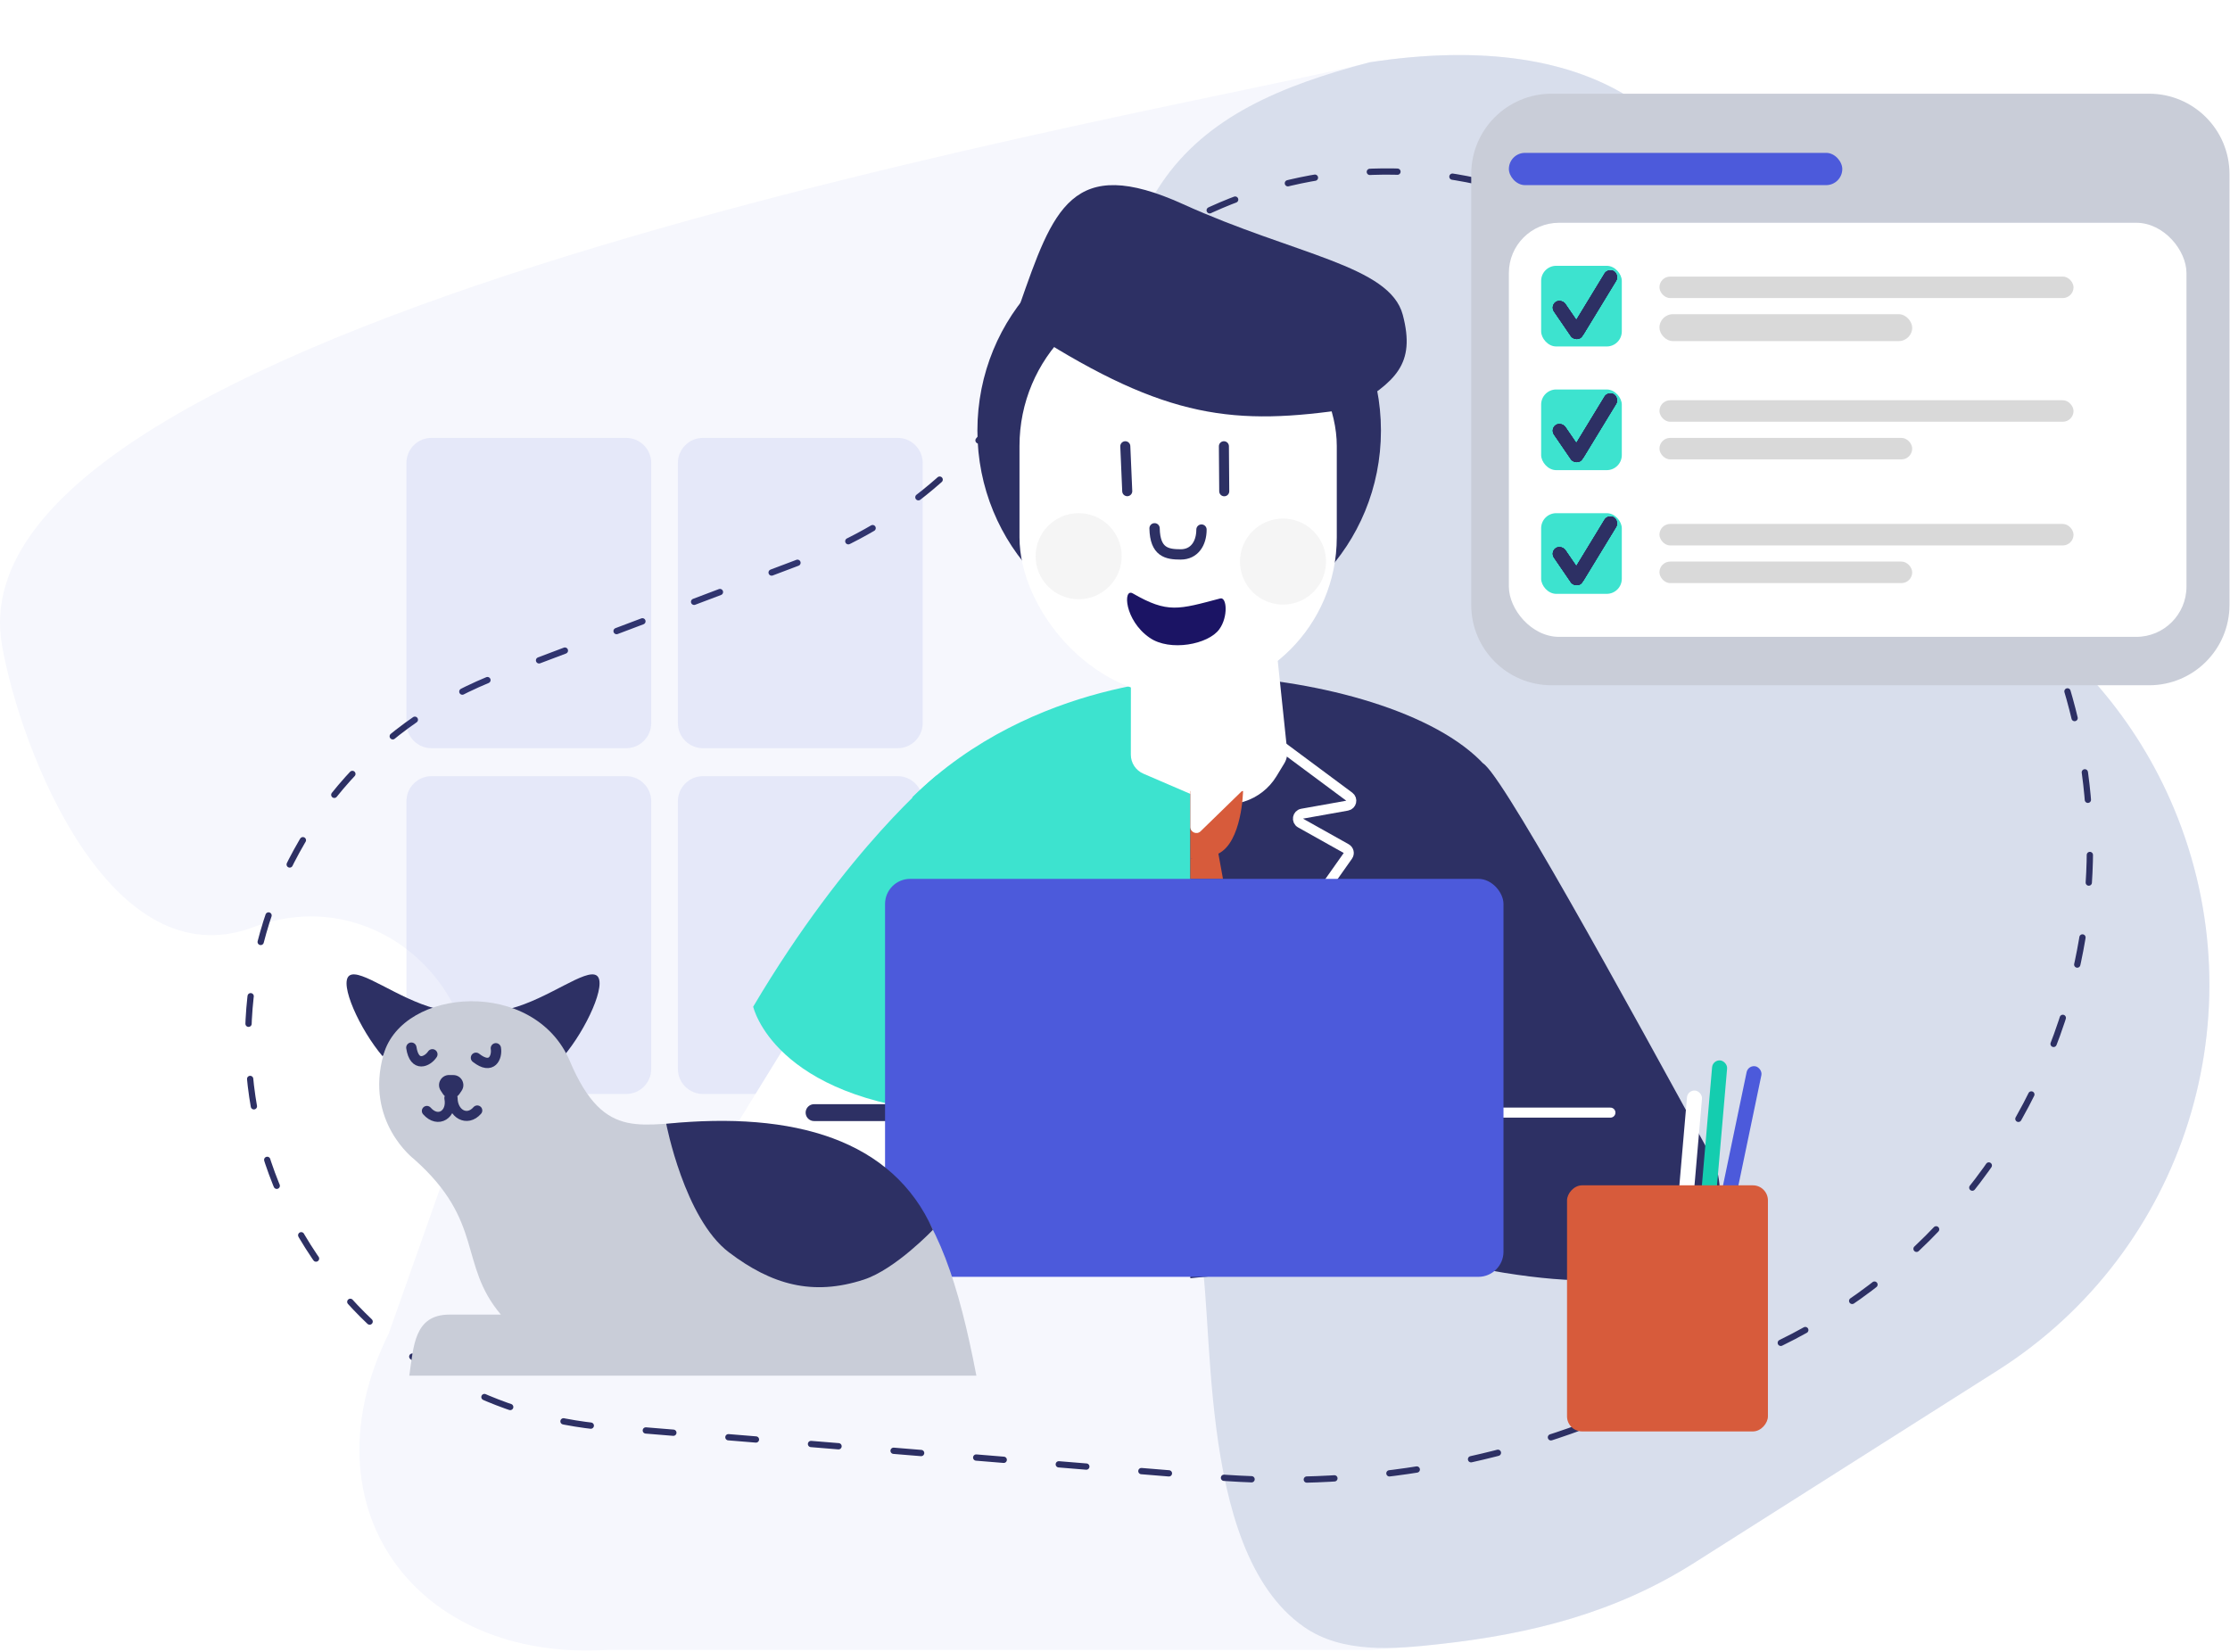
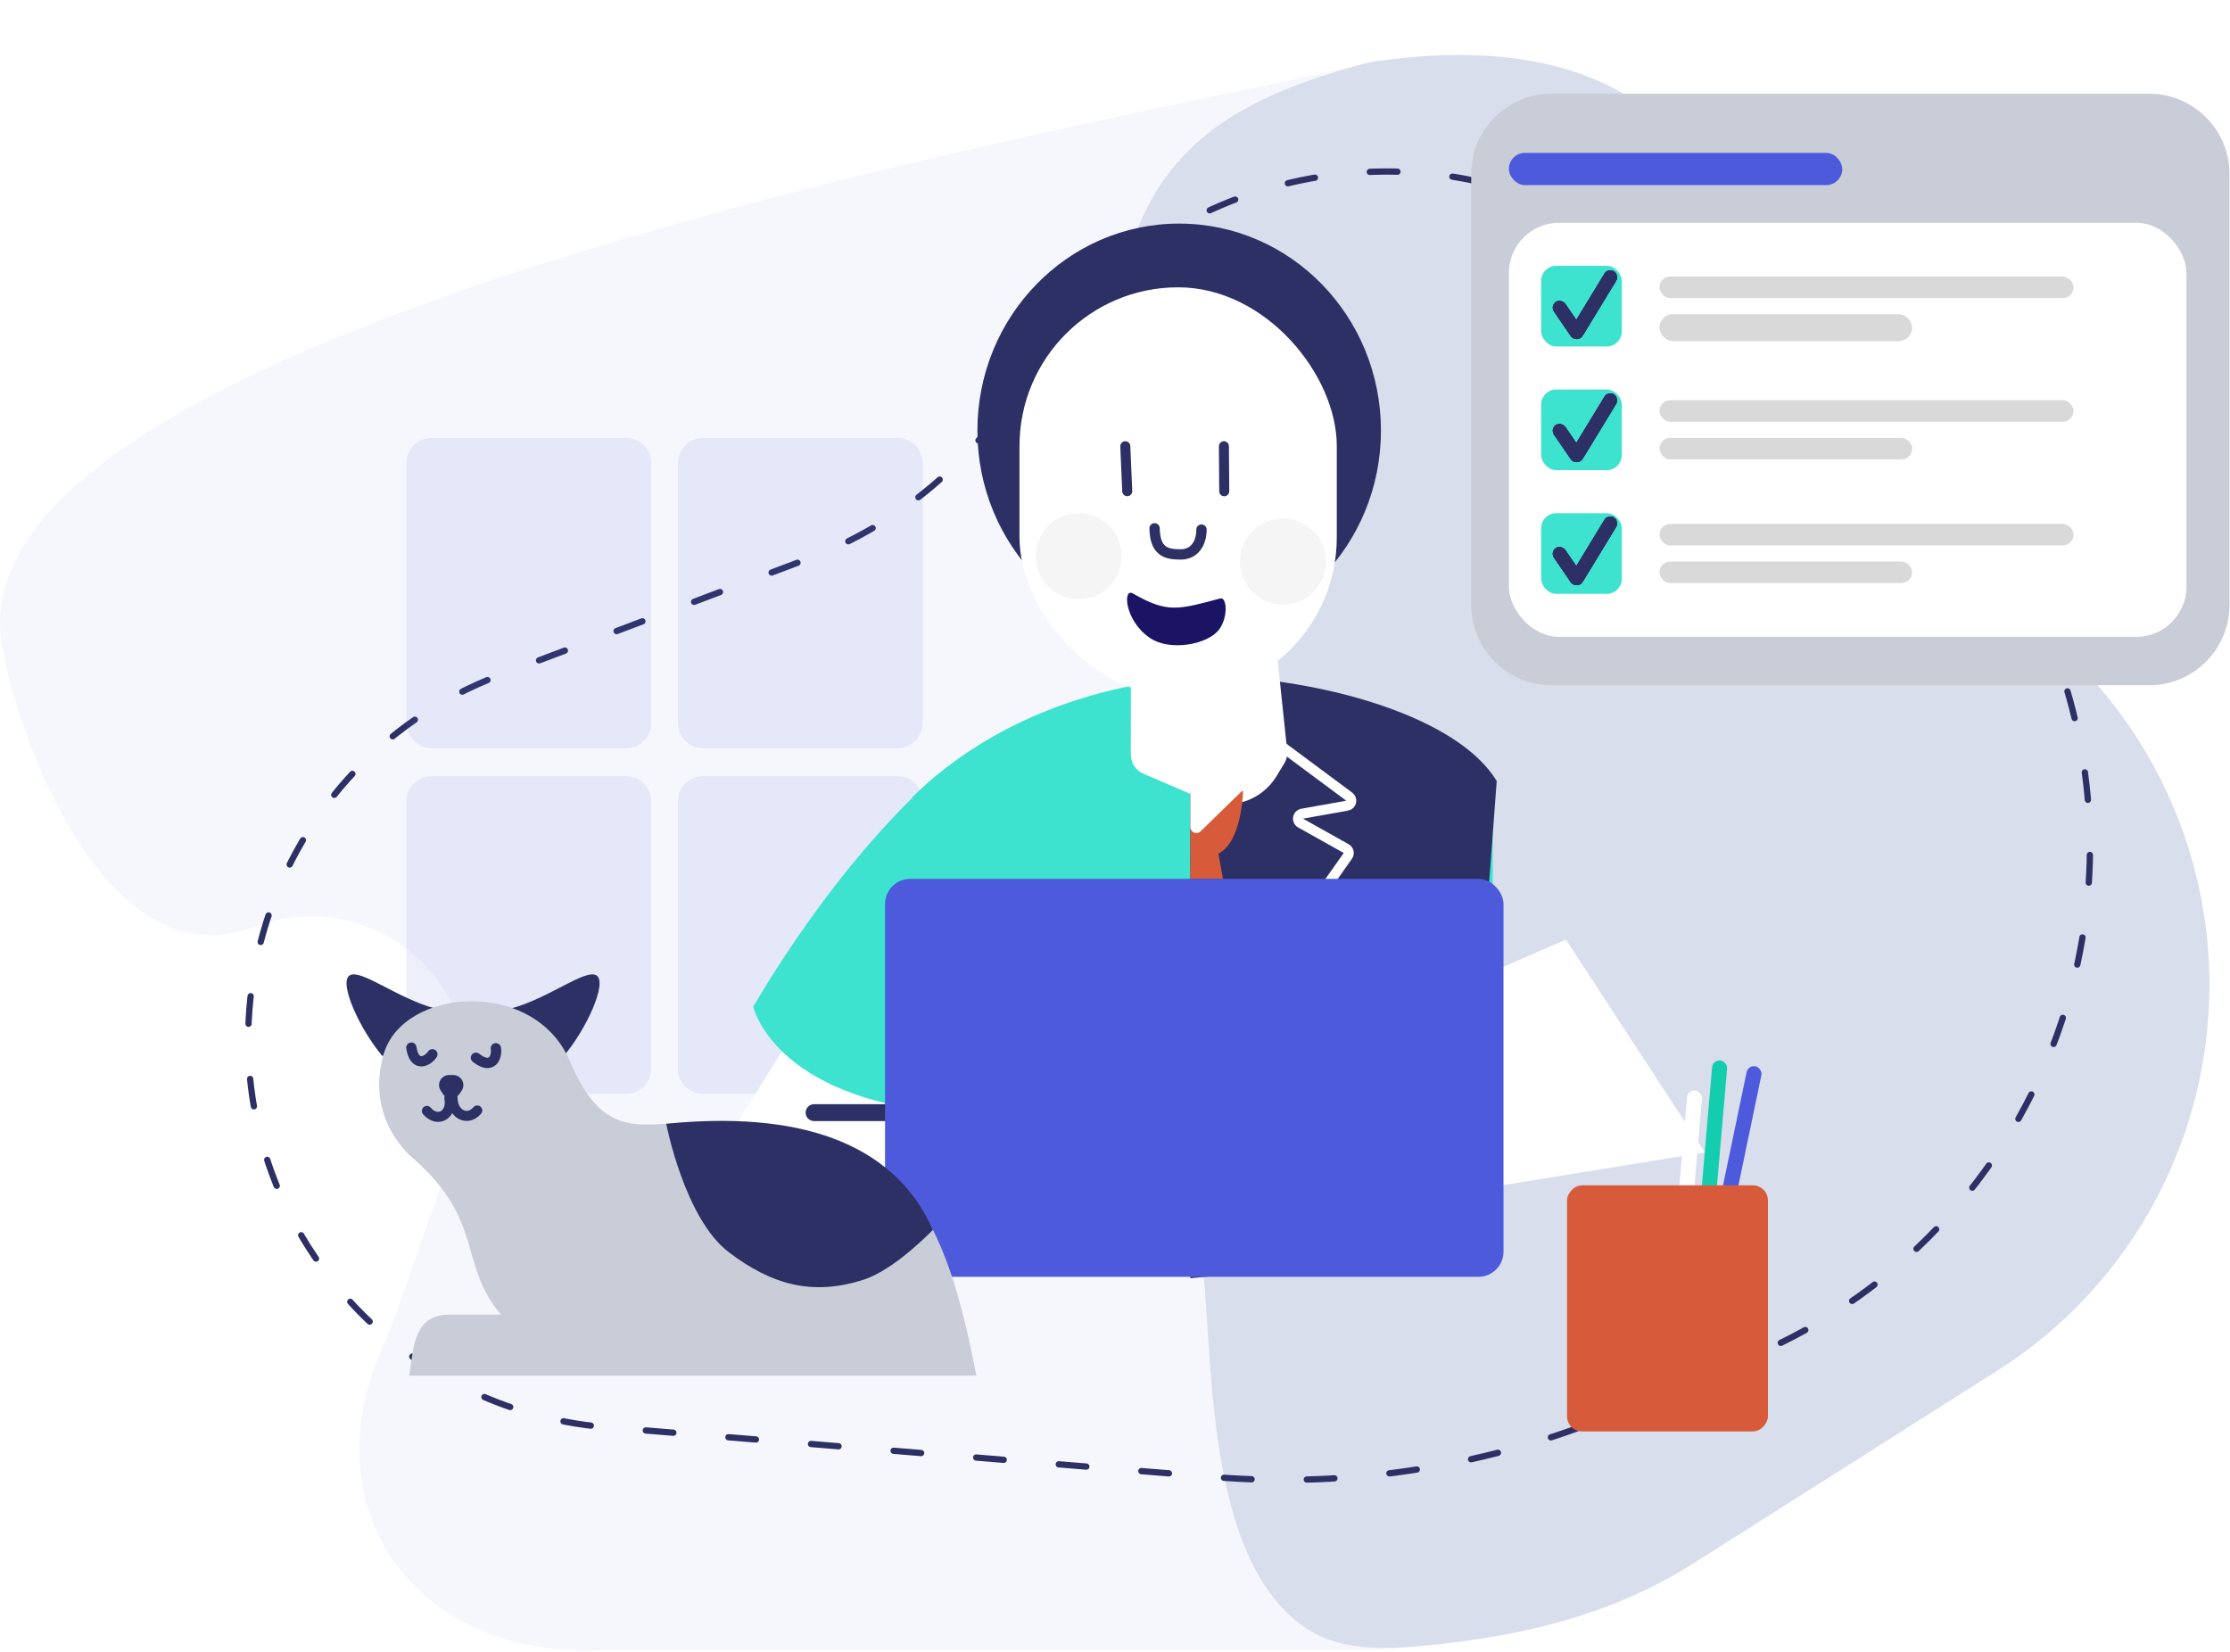
<svg xmlns="http://www.w3.org/2000/svg" width="444" height="329" viewBox="0 0 444 329" fill="none">
  <path d="M0.398 128.5C-11.277 62.37 237.38 21.668 272.724 12.397C317.898 5.5 343.69 23.757 345.986 60.233C347.1 77.94 356.73 94.002 371.812 103.309L396.732 118.686C412.9 128.662 425.536 143.465 432.862 161.013C449.936 201.907 435.072 249.173 397.681 272.886L337.332 311.161C317.532 323.718 296.116 327.067 272.724 328.5H120.899C82.555 330.849 60.298 299.954 77.399 265.5L90.356 228.865C103.288 202.811 77.657 174.369 50.459 184.594C22.01 195.289 4.138 149.679 0.398 128.5Z" fill="#F6F7FD" />
  <path d="M225 103.309C213.324 37.179 237.379 21.668 272.723 12.396C317.898 5.5 343.69 23.757 345.985 60.233C347.1 77.94 356.73 94.002 371.812 103.309L396.732 118.685C412.899 128.662 425.536 143.465 432.862 161.012C449.935 201.907 435.072 249.173 397.681 272.886L337.332 311.161C321.557 321.165 304.756 325.325 286.748 327.327C277.435 328.362 267.267 329.264 259.588 323.895C237.45 308.418 242.28 259.532 238.499 247C228.627 214.278 234.259 155.751 225 103.309Z" fill="#D8DEEC" />
  <path d="M366.073 76.481L321.829 47.733C281.759 21.697 228.071 34.263 203.718 75.379C193.988 91.806 178.955 104.432 161.092 111.176L99.567 134.408C50.934 152.771 33.813 212.864 65.467 254.1C78.784 271.449 98.812 282.364 120.609 284.151L241.579 294.071C269.053 296.324 296.666 291.919 322.075 281.229L348.806 269.984C379.05 257.261 402.029 231.693 411.464 200.269C425.504 153.505 407.016 103.084 366.073 76.481Z" stroke="#2D3064" stroke-width="1.25" stroke-linecap="round" stroke-linejoin="round" stroke-dasharray="5.5 11" />
  <g clip-path="url(#clip0_2933_9603)">
    <path d="M124.661 87.184H85.921C83.159 87.184 80.921 89.423 80.921 92.184V143.968C80.921 146.73 83.159 148.968 85.921 148.968H124.661C127.423 148.968 129.661 146.73 129.661 143.968V92.184C129.661 89.423 127.423 87.184 124.661 87.184Z" fill="#4C5ADB" fill-opacity="0.1" />
    <path d="M124.661 154.536H85.921C83.159 154.536 80.921 156.774 80.921 159.536V212.813C80.921 215.575 83.159 217.813 85.921 217.813H124.661C127.423 217.813 129.661 215.575 129.661 212.813V159.536C129.661 156.774 127.423 154.536 124.661 154.536Z" fill="#4C5ADB" fill-opacity="0.1" />
    <path d="M178.711 87.184H139.971C137.209 87.184 134.971 89.423 134.971 92.184V143.968C134.971 146.73 137.209 148.968 139.971 148.968H178.711C181.472 148.968 183.711 146.73 183.711 143.968V92.184C183.711 89.423 181.472 87.184 178.711 87.184Z" fill="#4C5ADB" fill-opacity="0.1" />
    <path d="M178.711 154.536H139.971C137.209 154.536 134.971 156.774 134.971 159.536V212.813C134.971 215.575 137.209 217.813 139.971 217.813H178.711C181.472 217.813 183.711 215.575 183.711 212.813V159.536C183.711 156.774 181.472 154.536 178.711 154.536Z" fill="#4C5ADB" fill-opacity="0.1" />
  </g>
  <path d="M292.926 34.657C292.926 25.821 300.089 18.657 308.926 18.657H427.899C436.736 18.657 443.899 25.821 443.899 34.657V120.438C443.899 129.274 436.736 136.438 427.899 136.438H308.926C300.089 136.438 292.926 129.274 292.926 120.438V34.657Z" fill="#C9CDD8" />
  <rect x="300.421" y="44.355" width="134.912" height="82.446" rx="10" fill="white" />
  <rect x="300.421" y="30.435" width="66.385" height="6.424" rx="3.212" fill="#4C5ADB" />
  <path d="M238.594 134.992C238.594 134.992 205.787 134.992 181.664 158.708V225.253C181.664 225.253 297.155 227.001 297.155 225.253C297.155 223.505 297.214 154.338 297.214 154.338C297.214 154.338 273.556 134.992 238.594 134.992Z" fill="#3DE3CF" />
  <path d="M189.822 221.524H156.899C148.275 221.524 141.224 228.516 141.224 237.198C141.224 245.822 148.217 252.873 156.899 252.873H195.649L189.822 221.524Z" fill="#C9CDD8" />
  <path d="M143.148 229.623L165.291 193.671L195.649 197.808L191.104 237.199L143.148 229.623Z" fill="white" />
  <path d="M181.663 221.524H162.084" stroke="#2D3064" stroke-width="3.356" stroke-miterlimit="10" stroke-linecap="round" />
  <path d="M186.558 154.338C186.558 154.338 168.727 168.731 149.964 200.43C149.964 200.43 154.043 218.785 189.005 221.582L186.558 154.338Z" fill="#3DE3CF" />
  <path d="M292.901 221.524H325.823C334.447 221.524 341.498 228.516 341.498 237.199C341.498 245.823 334.506 252.873 325.823 252.873H287.074L292.901 221.524Z" fill="#D8DEEC" />
  <path d="M339.459 229.449L311.78 187.086L287.074 197.808L291.619 237.199L339.459 229.449Z" fill="white" />
-   <path d="M295 152C297.214 150.735 323.833 199.337 341.5 231.662C341.5 231.662 354 266.162 288 251.162L295 152Z" fill="#2D3064" />
  <path d="M294.766 221.524H320.638" stroke="white" stroke-width="2" stroke-miterlimit="10" stroke-linecap="round" />
  <rect x="330.401" y="55.062" width="82.446" height="4.283" rx="2.141" fill="#D9D9D9" />
  <rect x="330.401" y="62.557" width="50.324" height="5.354" rx="2.677" fill="#D9D9D9" />
  <rect x="306.846" y="52.921" width="16.061" height="16.061" rx="3" fill="#3DE3CF" />
  <rect x="308.636" y="60.894" width="2.716" height="8.69" rx="1.358" transform="rotate(-34.4 308.636 60.894)" fill="#2D3064" />
  <rect x="308.636" y="60.894" width="2.716" height="8.69" rx="1.358" transform="rotate(-34.4 308.636 60.894)" fill="#2D3064" />
  <rect x="308.636" y="60.894" width="2.716" height="8.69" rx="1.358" transform="rotate(-34.4 308.636 60.894)" fill="#2D3064" />
  <rect x="308.636" y="60.894" width="2.716" height="8.69" rx="1.358" transform="rotate(-34.4 308.636 60.894)" fill="#2D3064" />
  <rect x="320.175" y="53.308" width="2.716" height="15.208" rx="1.358" transform="rotate(31.343 320.175 53.308)" fill="#2D3064" />
  <rect x="320.175" y="53.308" width="2.716" height="15.208" rx="1.358" transform="rotate(31.343 320.175 53.308)" fill="#2D3064" />
  <rect x="320.175" y="53.308" width="2.716" height="15.208" rx="1.358" transform="rotate(31.343 320.175 53.308)" fill="#2D3064" />
  <rect x="320.175" y="53.308" width="2.716" height="15.208" rx="1.358" transform="rotate(31.343 320.175 53.308)" fill="#2D3064" />
  <rect x="330.401" y="79.689" width="82.446" height="4.283" rx="2.141" fill="#D9D9D9" />
  <rect x="330.401" y="87.184" width="50.324" height="4.283" rx="2.141" fill="#D9D9D9" />
  <rect x="306.846" y="77.547" width="16.061" height="16.061" rx="3" fill="#3DE3CF" />
  <rect x="308.636" y="85.398" width="2.716" height="8.69" rx="1.358" transform="rotate(-34.4 308.636 85.398)" fill="#2D3064" />
  <rect x="308.636" y="85.398" width="2.716" height="8.69" rx="1.358" transform="rotate(-34.4 308.636 85.398)" fill="#2D3064" />
  <rect x="308.636" y="85.398" width="2.716" height="8.69" rx="1.358" transform="rotate(-34.4 308.636 85.398)" fill="#2D3064" />
  <rect x="308.636" y="85.398" width="2.716" height="8.69" rx="1.358" transform="rotate(-34.4 308.636 85.398)" fill="#2D3064" />
  <rect x="320.175" y="77.814" width="2.716" height="15.208" rx="1.358" transform="rotate(31.343 320.175 77.814)" fill="#2D3064" />
  <rect x="320.175" y="77.814" width="2.716" height="15.208" rx="1.358" transform="rotate(31.343 320.175 77.814)" fill="#2D3064" />
  <rect x="320.175" y="77.814" width="2.716" height="15.208" rx="1.358" transform="rotate(31.343 320.175 77.814)" fill="#2D3064" />
  <rect x="320.175" y="77.814" width="2.716" height="15.208" rx="1.358" transform="rotate(31.343 320.175 77.814)" fill="#2D3064" />
  <rect x="330.401" y="104.316" width="82.446" height="4.283" rx="2.141" fill="#D9D9D9" />
  <rect x="330.401" y="111.811" width="50.324" height="4.283" rx="2.141" fill="#D9D9D9" />
  <path d="M237 151.5L248.5 135C269.05 136.872 291 144 298 155.5L291 249L237 254.5V151.5Z" fill="#2D3064" />
  <path d="M243.5 175L242.5 169.5L237 171V175H243.5Z" fill="#D75B3B" />
  <rect x="306.846" y="102.174" width="16.061" height="16.061" rx="3" fill="#3DE3CF" />
  <rect x="308.636" y="109.904" width="2.716" height="8.69" rx="1.358" transform="rotate(-34.4 308.636 109.904)" fill="#2D3064" />
  <rect x="308.636" y="109.904" width="2.716" height="8.69" rx="1.358" transform="rotate(-34.4 308.636 109.904)" fill="#2D3064" />
  <rect x="308.636" y="109.904" width="2.716" height="8.69" rx="1.358" transform="rotate(-34.4 308.636 109.904)" fill="#2D3064" />
  <rect x="308.636" y="109.904" width="2.716" height="8.69" rx="1.358" transform="rotate(-34.4 308.636 109.904)" fill="#2D3064" />
  <rect x="320.175" y="102.319" width="2.716" height="15.208" rx="1.358" transform="rotate(31.343 320.175 102.319)" fill="#2D3064" />
  <rect x="320.175" y="102.319" width="2.716" height="15.208" rx="1.358" transform="rotate(31.343 320.175 102.319)" fill="#2D3064" />
  <rect x="320.175" y="102.319" width="2.716" height="15.208" rx="1.358" transform="rotate(31.343 320.175 102.319)" fill="#2D3064" />
  <rect x="320.175" y="102.319" width="2.716" height="15.208" rx="1.358" transform="rotate(31.343 320.175 102.319)" fill="#2D3064" />
  <g filter="url(#filter0_i_2933_9603)">
    <path d="M249.277 141.433L246.348 113.509L218.178 109.992L218.154 142.258C218.153 143.901 219.13 145.386 220.639 146.036L232.605 151.187C237.938 153.482 244.146 151.498 247.16 146.536L248.703 143.995C249.169 143.227 249.371 142.327 249.277 141.433Z" fill="white" />
  </g>
  <path d="M234.777 126.946C256.964 126.946 274.951 108.494 274.951 85.733C274.951 62.971 256.964 44.519 234.777 44.519C212.589 44.519 194.603 62.971 194.603 85.733C194.603 108.494 212.589 126.946 234.777 126.946Z" fill="#2D3064" />
  <rect x="202.984" y="57.204" width="63.173" height="81.376" rx="31.587" fill="white" />
-   <path d="M235.586 40.663C213.358 30.581 209.699 41.653 202.984 60.83C203.273 63.588 203.914 64.757 205.578 66.432C232.308 83.453 245.837 84.827 268.929 81.37C277.863 75.963 281.896 72.559 279.302 62.697C276.708 52.835 257.815 50.746 235.586 40.663Z" fill="#2D3064" />
  <path d="M225.545 118.149C232.486 122.158 234.649 121.348 242.961 119.15C244.268 118.812 244.568 122.798 242.771 125.279C240.591 128.317 232.92 129.774 228.892 126.974C223.873 123.523 223.543 116.99 225.545 118.149Z" fill="#1B1464" />
  <path d="M239.218 105.44C239.218 108.157 237.825 110.385 235.078 110.385C232.329 110.385 229.973 109.954 229.878 105.186" stroke="#2D3064" stroke-width="2.055" stroke-linecap="round" stroke-linejoin="round" />
  <path d="M243.683 88.849L243.75 97.81" stroke="#2D3064" stroke-width="2" stroke-linecap="round" stroke-linejoin="round" />
  <path d="M224.051 88.849L224.437 97.792" stroke="#2D3064" stroke-width="2" stroke-linecap="round" stroke-linejoin="round" />
  <circle cx="214.763" cy="110.74" r="8.566" fill="#F5F5F5" />
  <circle cx="255.451" cy="111.811" r="8.566" fill="#F5F5F5" />
  <path d="M253 147L268.642 158.62C269.345 159.142 269.084 160.253 268.221 160.407L259.251 162.009C258.327 162.174 258.119 163.407 258.939 163.866L268.028 168.956C268.547 169.246 268.705 169.916 268.361 170.401C265.347 174.652 252.581 192.719 249.5 198" stroke="white" stroke-width="2" stroke-linecap="round" />
  <path d="M247.5 157.5H237V171C237 171 240.196 171.083 242.5 170C247.307 167.741 247.5 157.5 247.5 157.5Z" fill="#D75B3B" />
  <path d="M249.033 141.97L249.197 139.354C249.275 138.103 250.977 137.794 251.489 138.938L255.657 148.235C255.863 148.694 255.76 149.234 255.399 149.585L239.037 165.516C238.277 166.257 237 165.718 237 164.657V157L236.573 153.157C236.528 152.748 236.695 152.344 237.016 152.087L248.585 142.832C248.849 142.621 249.012 142.307 249.033 141.97Z" fill="white" />
  <rect x="176.216" y="174.984" width="123.134" height="79.234" rx="5" fill="#4C5ADB" />
  <path d="M118.801 194.233C116.657 192.738 109.181 198.857 101.625 200.818C106.878 202.524 109.739 205.607 112.179 210.329C116.738 204.975 120.945 195.728 118.801 194.233Z" fill="#2D3064" />
  <path d="M69.575 194.233C71.719 192.738 79.195 198.857 86.752 200.818C81.499 202.524 78.637 205.607 76.197 210.329C71.639 204.975 67.432 195.728 69.575 194.233Z" fill="#2D3064" />
  <path d="M140.346 223.358C128.032 223.311 120.496 227.904 113.459 211.272C106.422 194.64 80.195 196.559 76.376 209.924C72.558 223.29 82.434 230.782 82.434 230.782C96.507 243.256 91.227 251.674 99.725 261.739H89.49C82.434 261.739 82.363 268.077 81.494 273.893L140.346 273.893H194.4C187.364 237.158 177.702 223.47 140.346 223.358Z" fill="#C9CDD8" />
  <path d="M86.087 209.913C85.138 211.351 82.52 212.636 81.901 208.588" stroke="#2D3064" stroke-width="2.055" stroke-linecap="round" />
  <path d="M98.727 208.713C99.015 210.411 97.98 213.138 94.764 210.603" stroke="#2D3064" stroke-width="2.055" stroke-linecap="round" />
  <path d="M88.152 217.762C88.931 218.959 90.677 218.978 91.481 217.798L91.907 217.173C92.807 215.853 91.873 214.064 90.276 214.046L89.437 214.037C87.84 214.02 86.868 215.79 87.739 217.128L88.152 217.762Z" fill="#2D3064" />
  <path d="M84.992 221.187C87.231 223.746 90.11 221.826 89.47 218.628" stroke="#2D3064" stroke-width="2" stroke-linecap="round" stroke-linejoin="round" />
  <path d="M95.025 221.094C92.989 223.426 90.11 221.736 90.11 218.628" stroke="#2D3064" stroke-width="2" stroke-linecap="round" stroke-linejoin="round" />
  <path d="M145.123 249.333C136.268 242.613 132.649 223.746 132.649 223.746C158.237 221.187 177.748 226.944 185.744 244.856C185.744 244.856 178.286 252.718 171.991 254.771C161.813 258.089 153.651 255.804 145.123 249.333Z" fill="#2D3064" />
  <rect width="66" height="3" rx="1.5" transform="matrix(-0.204 0.979 0.979 0.204 348.063 212)" fill="#4C5ADB" />
  <rect width="66" height="3" rx="1.5" transform="matrix(-0.086 0.996 0.996 0.086 341.011 211)" fill="#14CDAF" />
  <rect width="66" height="3" rx="1.5" transform="matrix(-0.086 0.996 0.996 0.086 336.011 217)" fill="white" />
  <rect width="40" height="49" rx="3" transform="matrix(-1 0 0 1 352 236)" fill="#D75B3B" />
  <defs>
    <filter id="filter0_i_2933_9603" x="218.154" y="109.992" width="38.145" height="50.145" filterUnits="userSpaceOnUse" color-interpolation-filters="sRGB">
      <feFlood flood-opacity="0" result="BackgroundImageFix" />
      <feBlend mode="normal" in="SourceGraphic" in2="BackgroundImageFix" result="shape" />
      <feColorMatrix in="SourceAlpha" type="matrix" values="0 0 0 0 0 0 0 0 0 0 0 0 0 0 0 0 0 0 127 0" result="hardAlpha" />
      <feOffset dx="7" dy="8" />
      <feGaussianBlur stdDeviation="8" />
      <feComposite in2="hardAlpha" operator="arithmetic" k2="-1" k3="1" />
      <feColorMatrix type="matrix" values="0 0 0 0 0.176 0 0 0 0 0.188 0 0 0 0 0.392 0 0 0 0.2 0" />
      <feBlend mode="normal" in2="shape" result="effect1_innerShadow_2933_9603" />
    </filter>
    <clipPath id="clip0_2933_9603">
      <rect width="102.79" height="130.629" fill="white" transform="translate(80.921 87.184)" />
    </clipPath>
  </defs>
</svg>